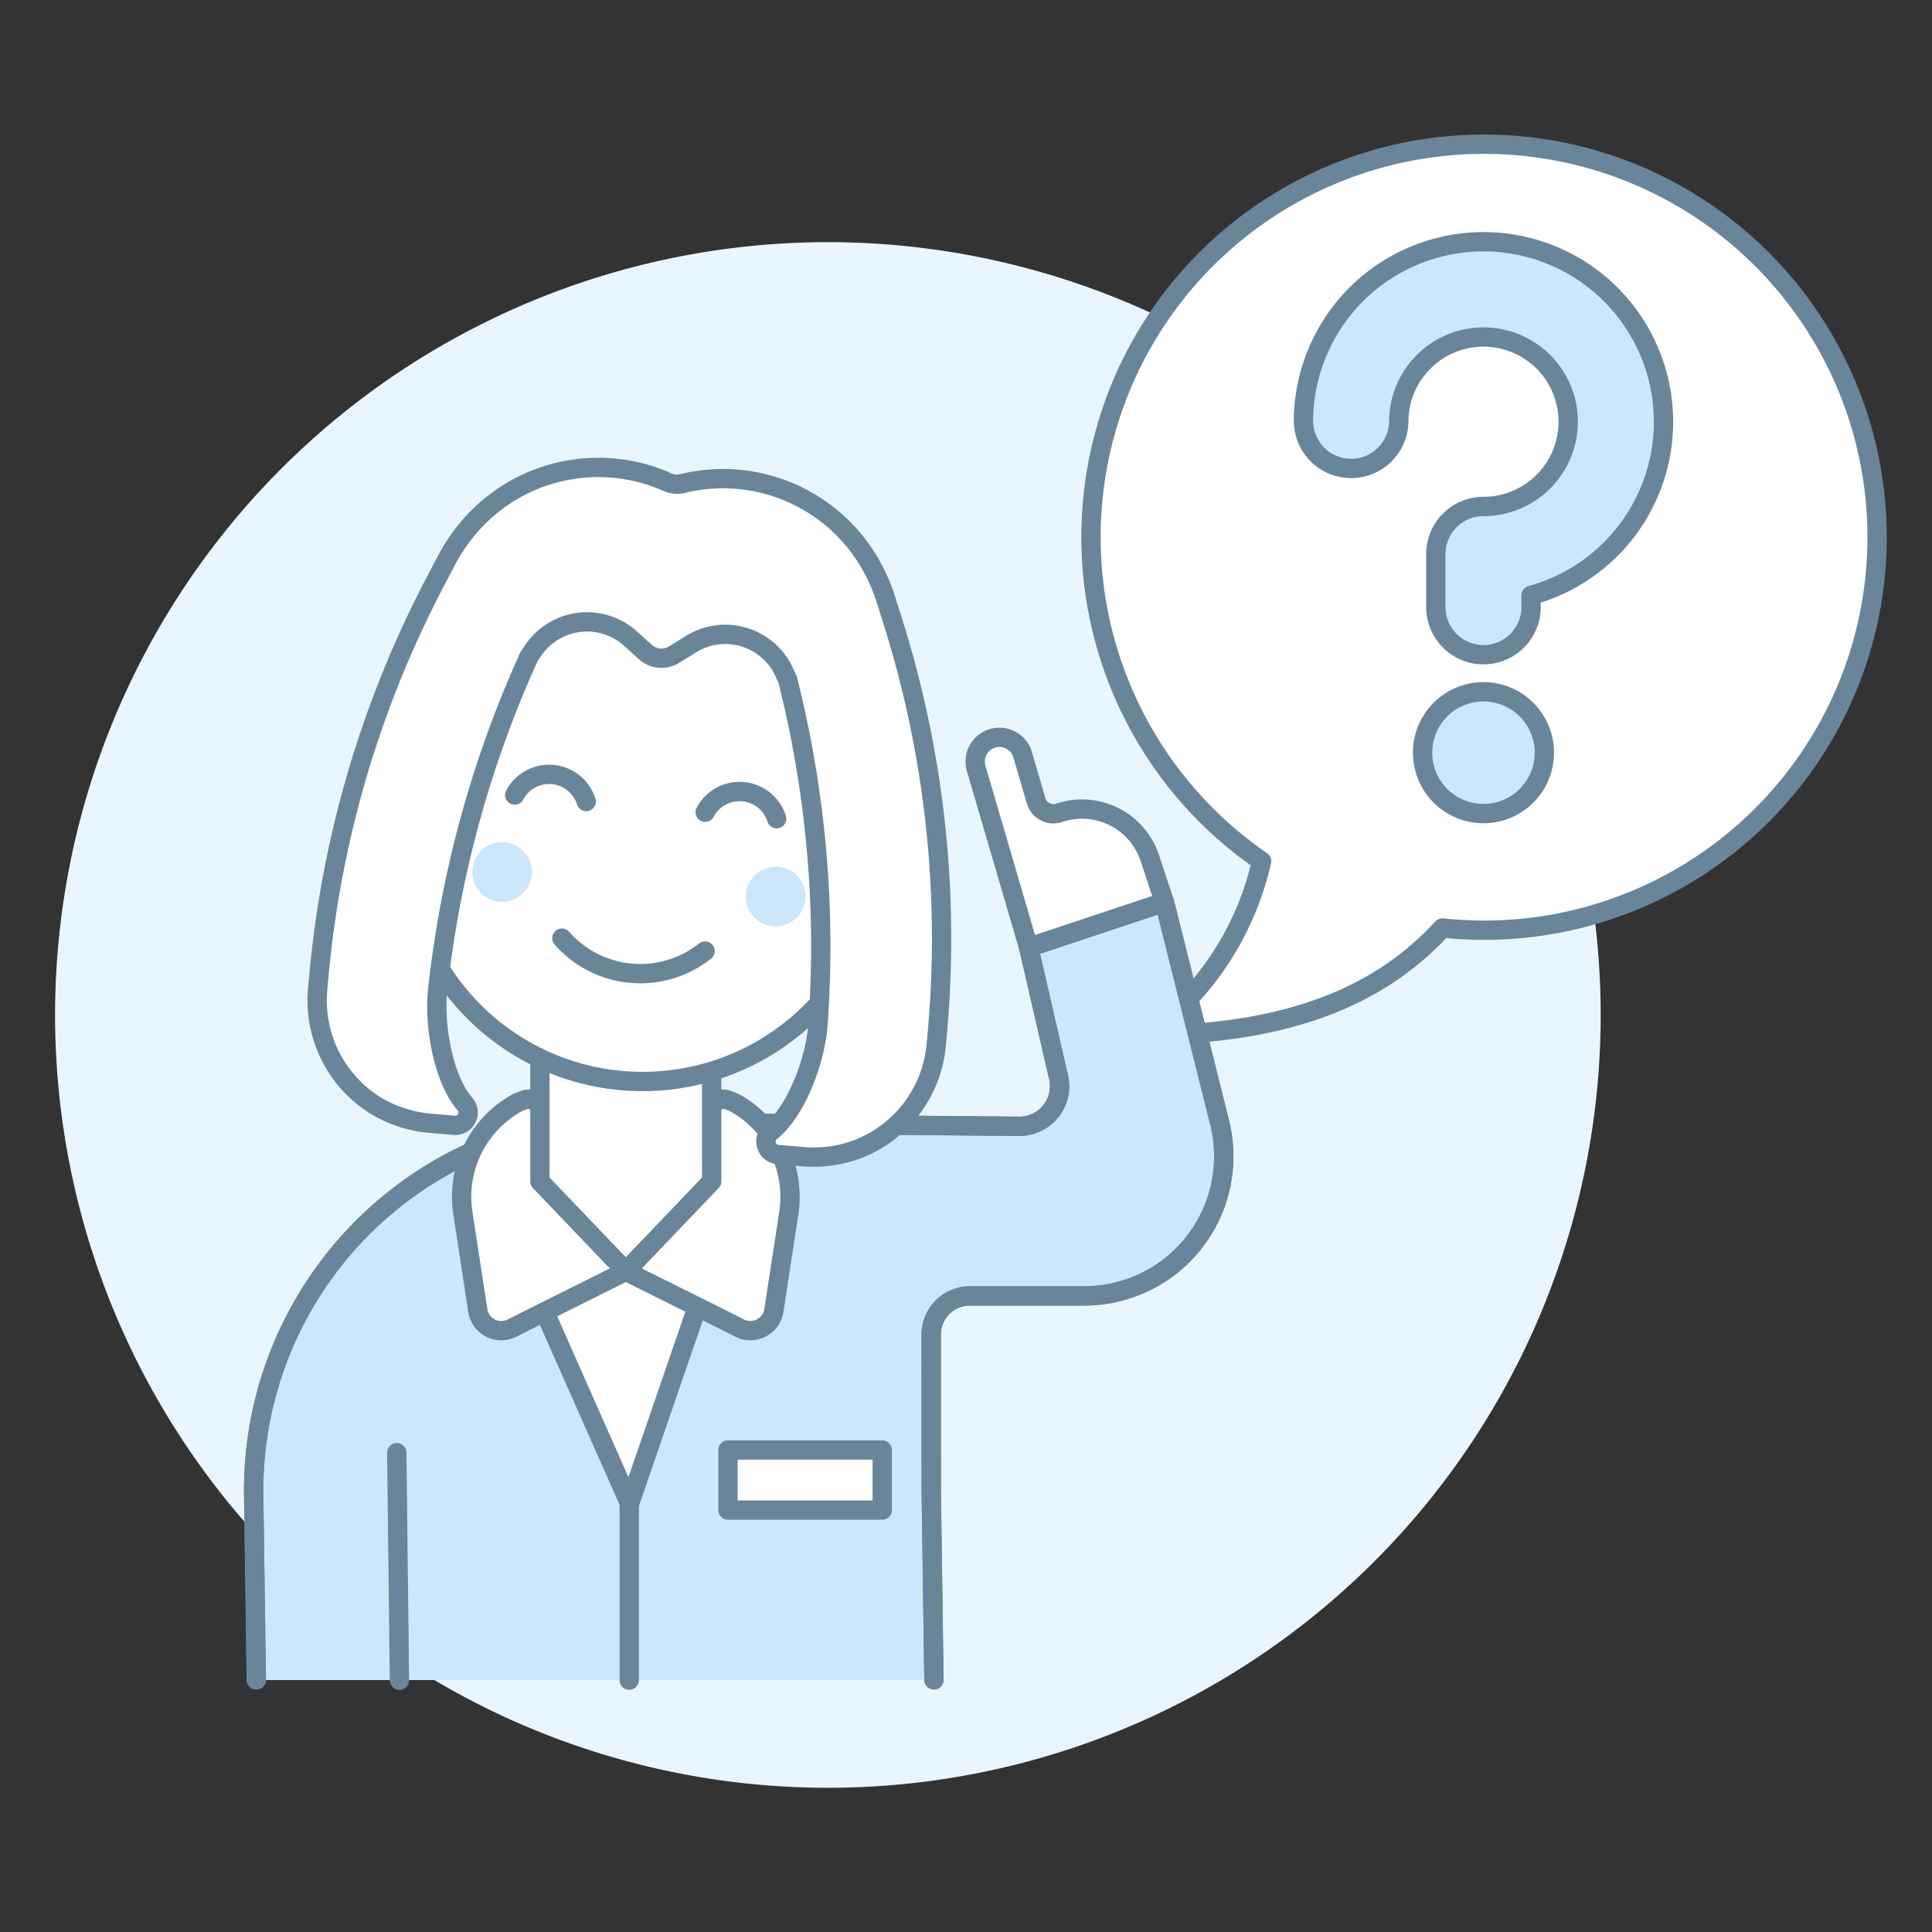
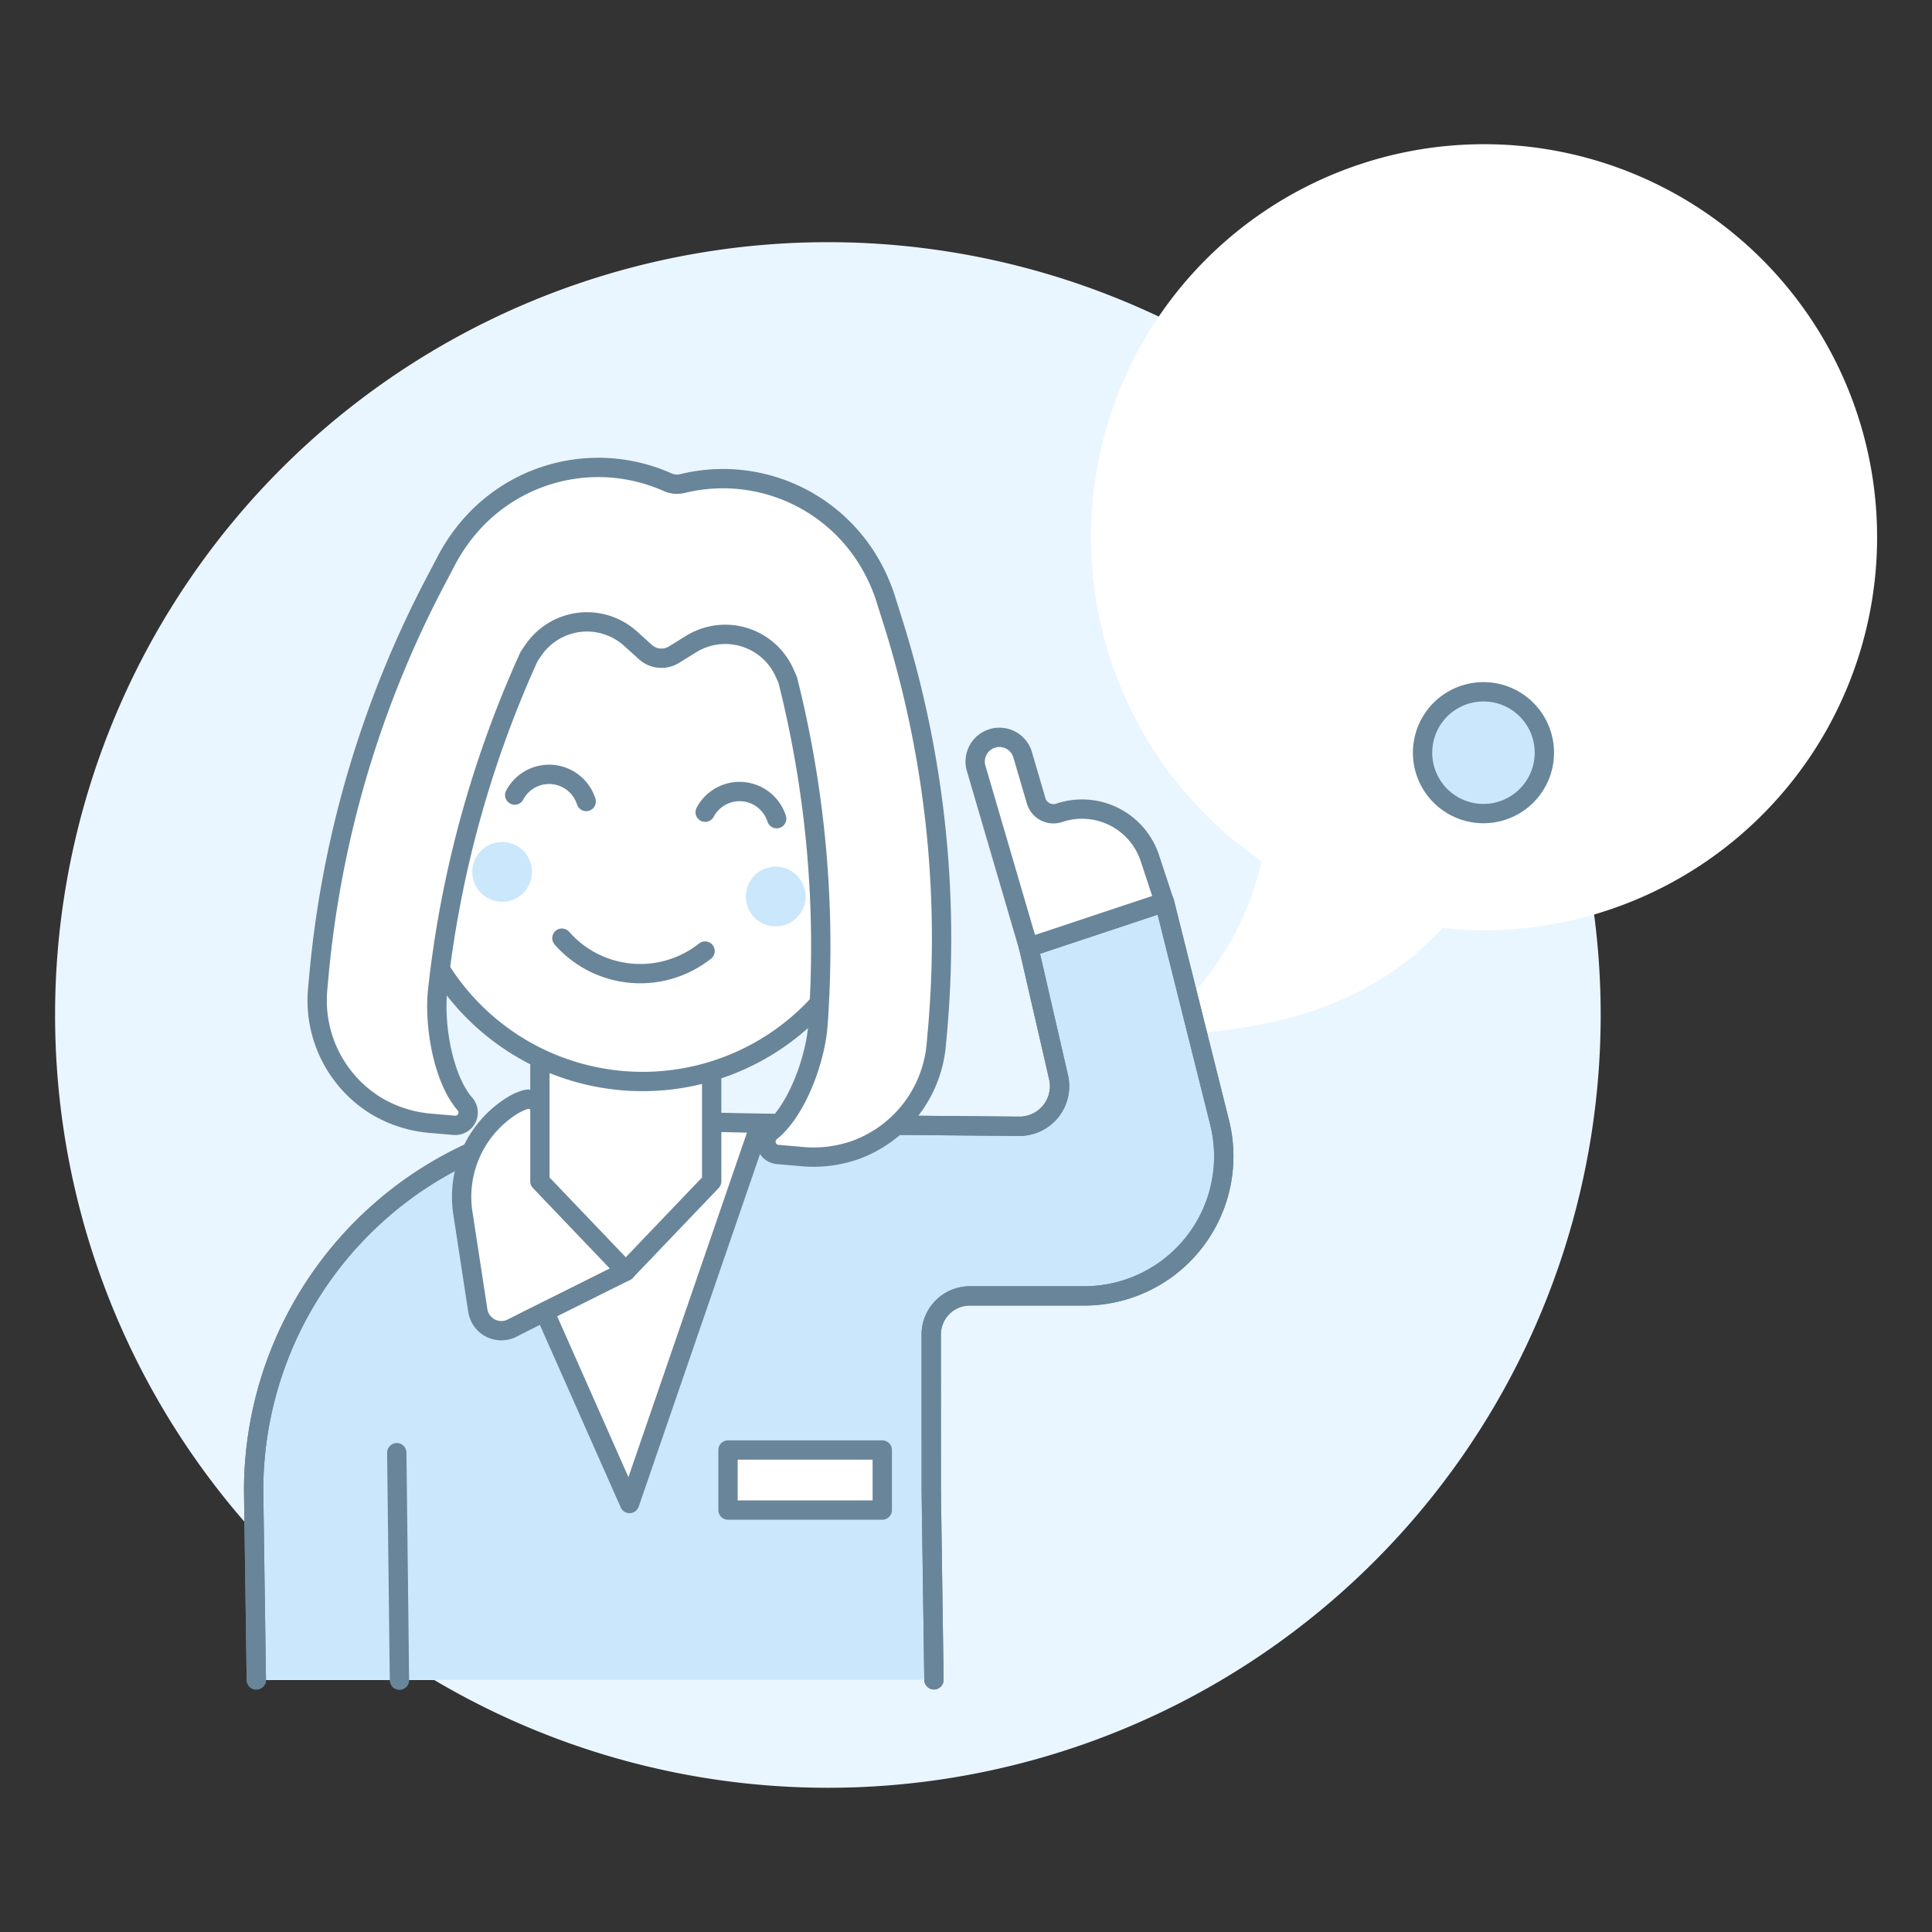
<svg xmlns="http://www.w3.org/2000/svg" version="1.1" viewBox="0 0 120 120" width="120" height="120">
  <rect x="0" y="0" width="120" height="120" fill="#333333" stroke="none" />
  <g transform="matrix(1.2,0,0,1.2,0,0)">
    <path d="M2.851 52.535 A40.000 40.000 0 1 0 82.851 52.535 A40.000 40.000 0 1 0 2.851 52.535 Z" fill="#eaf6ff" />
    <path d="M75.825,7.488A20.337,20.337,0,0,0,65.3,44.57a15.3,15.3,0,0,1-4.428,7.766.683.683,0,0,0,.517,1.173c6.7-.4,10.632-2.609,13.27-5.477a20.679,20.679,0,0,0,2.152.116,20.342,20.342,0,1,0-.982-40.66Z" fill="#ffffff" />
-     <path d="M75.825,7.488A20.337,20.337,0,0,0,65.3,44.57a15.3,15.3,0,0,1-4.428,7.766.683.683,0,0,0,.517,1.173c6.7-.4,10.632-2.609,13.27-5.477a20.679,20.679,0,0,0,2.152.116,20.342,20.342,0,1,0-.982-40.66Z" fill="none" stroke="#69859a" stroke-linecap="round" stroke-linejoin="round" />
-     <path d="M76.784,33.888a2.469,2.469,0,0,1-2.466-2.466V28.681a2.469,2.469,0,0,1,2.466-2.467A4.385,4.385,0,1,0,72.4,21.829a2.467,2.467,0,0,1-4.933,0A9.318,9.318,0,1,1,79.25,30.817v.605A2.469,2.469,0,0,1,76.784,33.888Z" fill="#cbe7fc" stroke="#69859a" stroke-linecap="round" stroke-linejoin="round" />
    <path d="M73.632 38.959 A3.152 3.152 0 1 0 79.936 38.959 A3.152 3.152 0 1 0 73.632 38.959 Z" fill="#cbe7fc" stroke="#69859a" stroke-linecap="round" stroke-linejoin="round" />
    <path d="M60.268,46.693l-7.03,2.338,1.546,6.717a2.075,2.075,0,0,1-2.038,2.545c-5.275-.043-16.8-.154-18.492-.318q-.928-.089-1.863-.089A19.264,19.264,0,0,0,13.128,77.149l.139,9.8H48.341l-.139-9.8L48.2,69.076a2,2,0,0,1,2-2h5.917a7.225,7.225,0,0,0,7.009-8.98Z" fill="#f0f0f0" />
    <path d="M60.268,46.693l-7.03,2.338,1.546,6.717a2.075,2.075,0,0,1-2.038,2.545c-5.275-.043-16.8-.154-18.492-.318q-.928-.089-1.863-.089A19.264,19.264,0,0,0,13.128,77.149l.139,9.8H48.341l-.139-9.8L48.2,69.076a2,2,0,0,1,2-2h5.917a7.225,7.225,0,0,0,7.009-8.98Z" fill="#ffffff" />
-     <path d="M63.121,58.094l-2.853-11.4-7.03,2.338,1.547,6.717a2.076,2.076,0,0,1-2.038,2.545c-3.033-.025-9.292-.072-13.4-.139L32.586,77.822,24.509,59.587A19.249,19.249,0,0,0,13.128,77.149l.139,9.8H48.341l-.139-9.8L48.2,69.076a2,2,0,0,1,2-2h5.917A7.225,7.225,0,0,0,63.121,58.094Z" fill="#cbe7fc" />
+     <path d="M63.121,58.094l-2.853-11.4-7.03,2.338,1.547,6.717a2.076,2.076,0,0,1-2.038,2.545c-3.033-.025-9.292-.072-13.4-.139L32.586,77.822,24.509,59.587A19.249,19.249,0,0,0,13.128,77.149l.139,9.8H48.341l-.139-9.8L48.2,69.076a2,2,0,0,1,2-2h5.917A7.225,7.225,0,0,0,63.121,58.094" fill="#cbe7fc" />
    <path d="M48.341,86.947l-.139-9.8L48.2,69.076a2,2,0,0,1,2-2h5.917a7.225,7.225,0,0,0,7.009-8.98l-2.853-11.4-7.03,2.338,1.547,6.717a2.076,2.076,0,0,1-2.038,2.545c-3.033-.025-9.292-.072-13.4-.139L32.586,77.822,24.509,59.587A19.249,19.249,0,0,0,13.128,77.149l.139,9.8" fill="none" stroke="#69859a" stroke-linecap="round" stroke-linejoin="round" />
    <path d="M48.341,86.947l-.139-9.8L48.2,69.076a2,2,0,0,1,2-2h5.917a7.225,7.225,0,0,0,7.009-8.98l-2.853-11.4-7.03,2.338,1.546,6.717a2.075,2.075,0,0,1-2.038,2.545c-5.275-.043-16.8-.154-18.492-.318q-.928-.089-1.863-.089A19.264,19.264,0,0,0,13.128,77.149l.139,9.8" fill="none" stroke="#69859a" stroke-linecap="round" stroke-linejoin="round" />
    <path d="M50.54,39.819a1.254,1.254,0,1,1,2.378-.8l.713,2.432a.931.931,0,0,0,1.191.621,3.7,3.7,0,0,1,4.69,2.329l.756,2.292-7.03,2.338Z" fill="#ffffff" stroke="#69859a" stroke-linecap="round" stroke-linejoin="round" />
    <path d="M32.391,58.39V65.8l-4.9,2.444-.989.5a1.231,1.231,0,0,1-1.771-.913l-.758-4.948a5.564,5.564,0,0,1,2.6-5.692,2.818,2.818,0,0,1,.639-.28c.712-.178,1.452,1.2,2.208,1.112Z" fill="#ffffff" stroke="#69859a" stroke-linecap="round" stroke-linejoin="round" />
-     <path d="M40.812,62.893l-.756,4.935a1.23,1.23,0,0,1-1.77.913l-.99-.5L32.391,65.8V58.39l2.979-.37c.755.088,1.5-1.29,2.208-1.112a2.89,2.89,0,0,1,.693.312A5.585,5.585,0,0,1,40.812,62.893Z" fill="#ffffff" stroke="#69859a" stroke-linecap="round" stroke-linejoin="round" />
    <path d="M20.676 86.967L20.537 75.19" fill="none" stroke="#69859a" stroke-linecap="round" stroke-linejoin="round" />
    <path d="M36.836 61.148L32.39 65.799 27.946 61.148 27.946 54.48 36.836 54.48 36.836 61.148z" fill="#ffffff" />
    <path d="M36.836 61.148L32.39 65.799 27.946 61.148 27.946 54.48 36.836 54.48 36.836 61.148z" fill="none" stroke="#69859a" stroke-linecap="round" stroke-linejoin="round" />
    <path d="M45.856,41.642l.278-3.079a12.364,12.364,0,0,0-24.629-2.218l-.277,3.079a2.473,2.473,0,1,0-.444,4.926c.052,0,.1,0,.152,0a12.348,12.348,0,0,0,24.327,2.191c.051.007.1.024.15.028a2.472,2.472,0,1,0,.443-4.925Z" fill="#ffffff" />
    <path d="M45.856,41.642l.278-3.079a12.364,12.364,0,0,0-24.629-2.218l-.277,3.079a2.473,2.473,0,1,0-.444,4.926c.052,0,.1,0,.152,0a12.348,12.348,0,0,0,24.327,2.191c.051.007.1.024.15.028a2.472,2.472,0,1,0,.443-4.925Z" fill="none" stroke="#69859a" stroke-linecap="round" stroke-linejoin="round" />
    <path d="M24.444 45.129 A1.546 1.546 0 1 0 27.536 45.129 A1.546 1.546 0 1 0 24.444 45.129 Z" fill="#cbe7fc" />
    <path d="M38.605 46.404 A1.546 1.546 0 1 0 41.697 46.404 A1.546 1.546 0 1 0 38.605 46.404 Z" fill="#cbe7fc" />
    <path d="M29.084,48.56a5.4,5.4,0,0,0,7.41.667" fill="none" stroke="#69859a" stroke-linecap="round" stroke-linejoin="round" />
    <path d="M40.2,42.374a2.015,2.015,0,0,0-3.7-.334" fill="none" stroke="#69859a" stroke-linecap="round" stroke-linejoin="round" />
    <path d="M30.342,41.486a2.014,2.014,0,0,0-3.7-.334" fill="none" stroke="#69859a" stroke-linecap="round" stroke-linejoin="round" />
    <path d="M46.223,32.2l-.318-1.009A9.385,9.385,0,0,0,44.873,28.9a8.792,8.792,0,0,0-9.537-3.874,1.208,1.208,0,0,1-.79-.071,8.791,8.791,0,0,0-10.075,2.108,9.408,9.408,0,0,0-1.424,2.063l-.492.936A54.52,54.52,0,0,0,16.5,50.569l-.059.651a6.4,6.4,0,0,0,3.05,6.032,6.537,6.537,0,0,0,2.851.894l1.164.1a.665.665,0,0,0,.561-1.1c-1.148-1.319-1.6-4.114-1.417-5.854a56.5,56.5,0,0,1,4.734-17.311l.225-.329a3.361,3.361,0,0,1,5.023-.6l.775.7a1.237,1.237,0,0,0,1.478.133l.888-.549a3.361,3.361,0,0,1,4.835,1.488l.163.363a56.487,56.487,0,0,1,1.565,17.874c-.126,1.746-1.075,4.417-2.441,5.512a.665.665,0,0,0,.357,1.182l1.163.1a6.519,6.519,0,0,0,2.965-.37,6.394,6.394,0,0,0,4.078-5.39l.059-.651A54.539,54.539,0,0,0,46.223,32.2Z" fill="#ffffff" />
    <path d="M46.223,32.2l-.318-1.009A9.385,9.385,0,0,0,44.873,28.9a8.792,8.792,0,0,0-9.537-3.874,1.208,1.208,0,0,1-.79-.071,8.791,8.791,0,0,0-10.075,2.108,9.408,9.408,0,0,0-1.424,2.063l-.492.936A54.52,54.52,0,0,0,16.5,50.569l-.059.651a6.4,6.4,0,0,0,3.05,6.032,6.537,6.537,0,0,0,2.851.894l1.164.1a.665.665,0,0,0,.561-1.1c-1.148-1.319-1.6-4.114-1.417-5.854a56.5,56.5,0,0,1,4.734-17.311l.225-.329a3.361,3.361,0,0,1,5.023-.6l.775.7a1.237,1.237,0,0,0,1.478.133l.888-.549a3.361,3.361,0,0,1,4.835,1.488l.163.363a56.487,56.487,0,0,1,1.565,17.874c-.126,1.746-1.075,4.417-2.441,5.512a.665.665,0,0,0,.357,1.182l1.163.1a6.519,6.519,0,0,0,2.965-.37,6.394,6.394,0,0,0,4.078-5.39l.059-.651A54.539,54.539,0,0,0,46.223,32.2Z" fill="none" stroke="#69859a" stroke-linecap="round" stroke-linejoin="round" />
-     <path d="M32.569 77.455L32.569 86.963" fill="none" stroke="#69859a" stroke-linecap="round" stroke-linejoin="round" />
    <path d="M37.682 75.051 L45.666 75.051 L45.666 78.162 L37.682 78.162 Z" fill="#ffffff" stroke="#69859a" stroke-linecap="round" stroke-linejoin="round" />
  </g>
</svg>